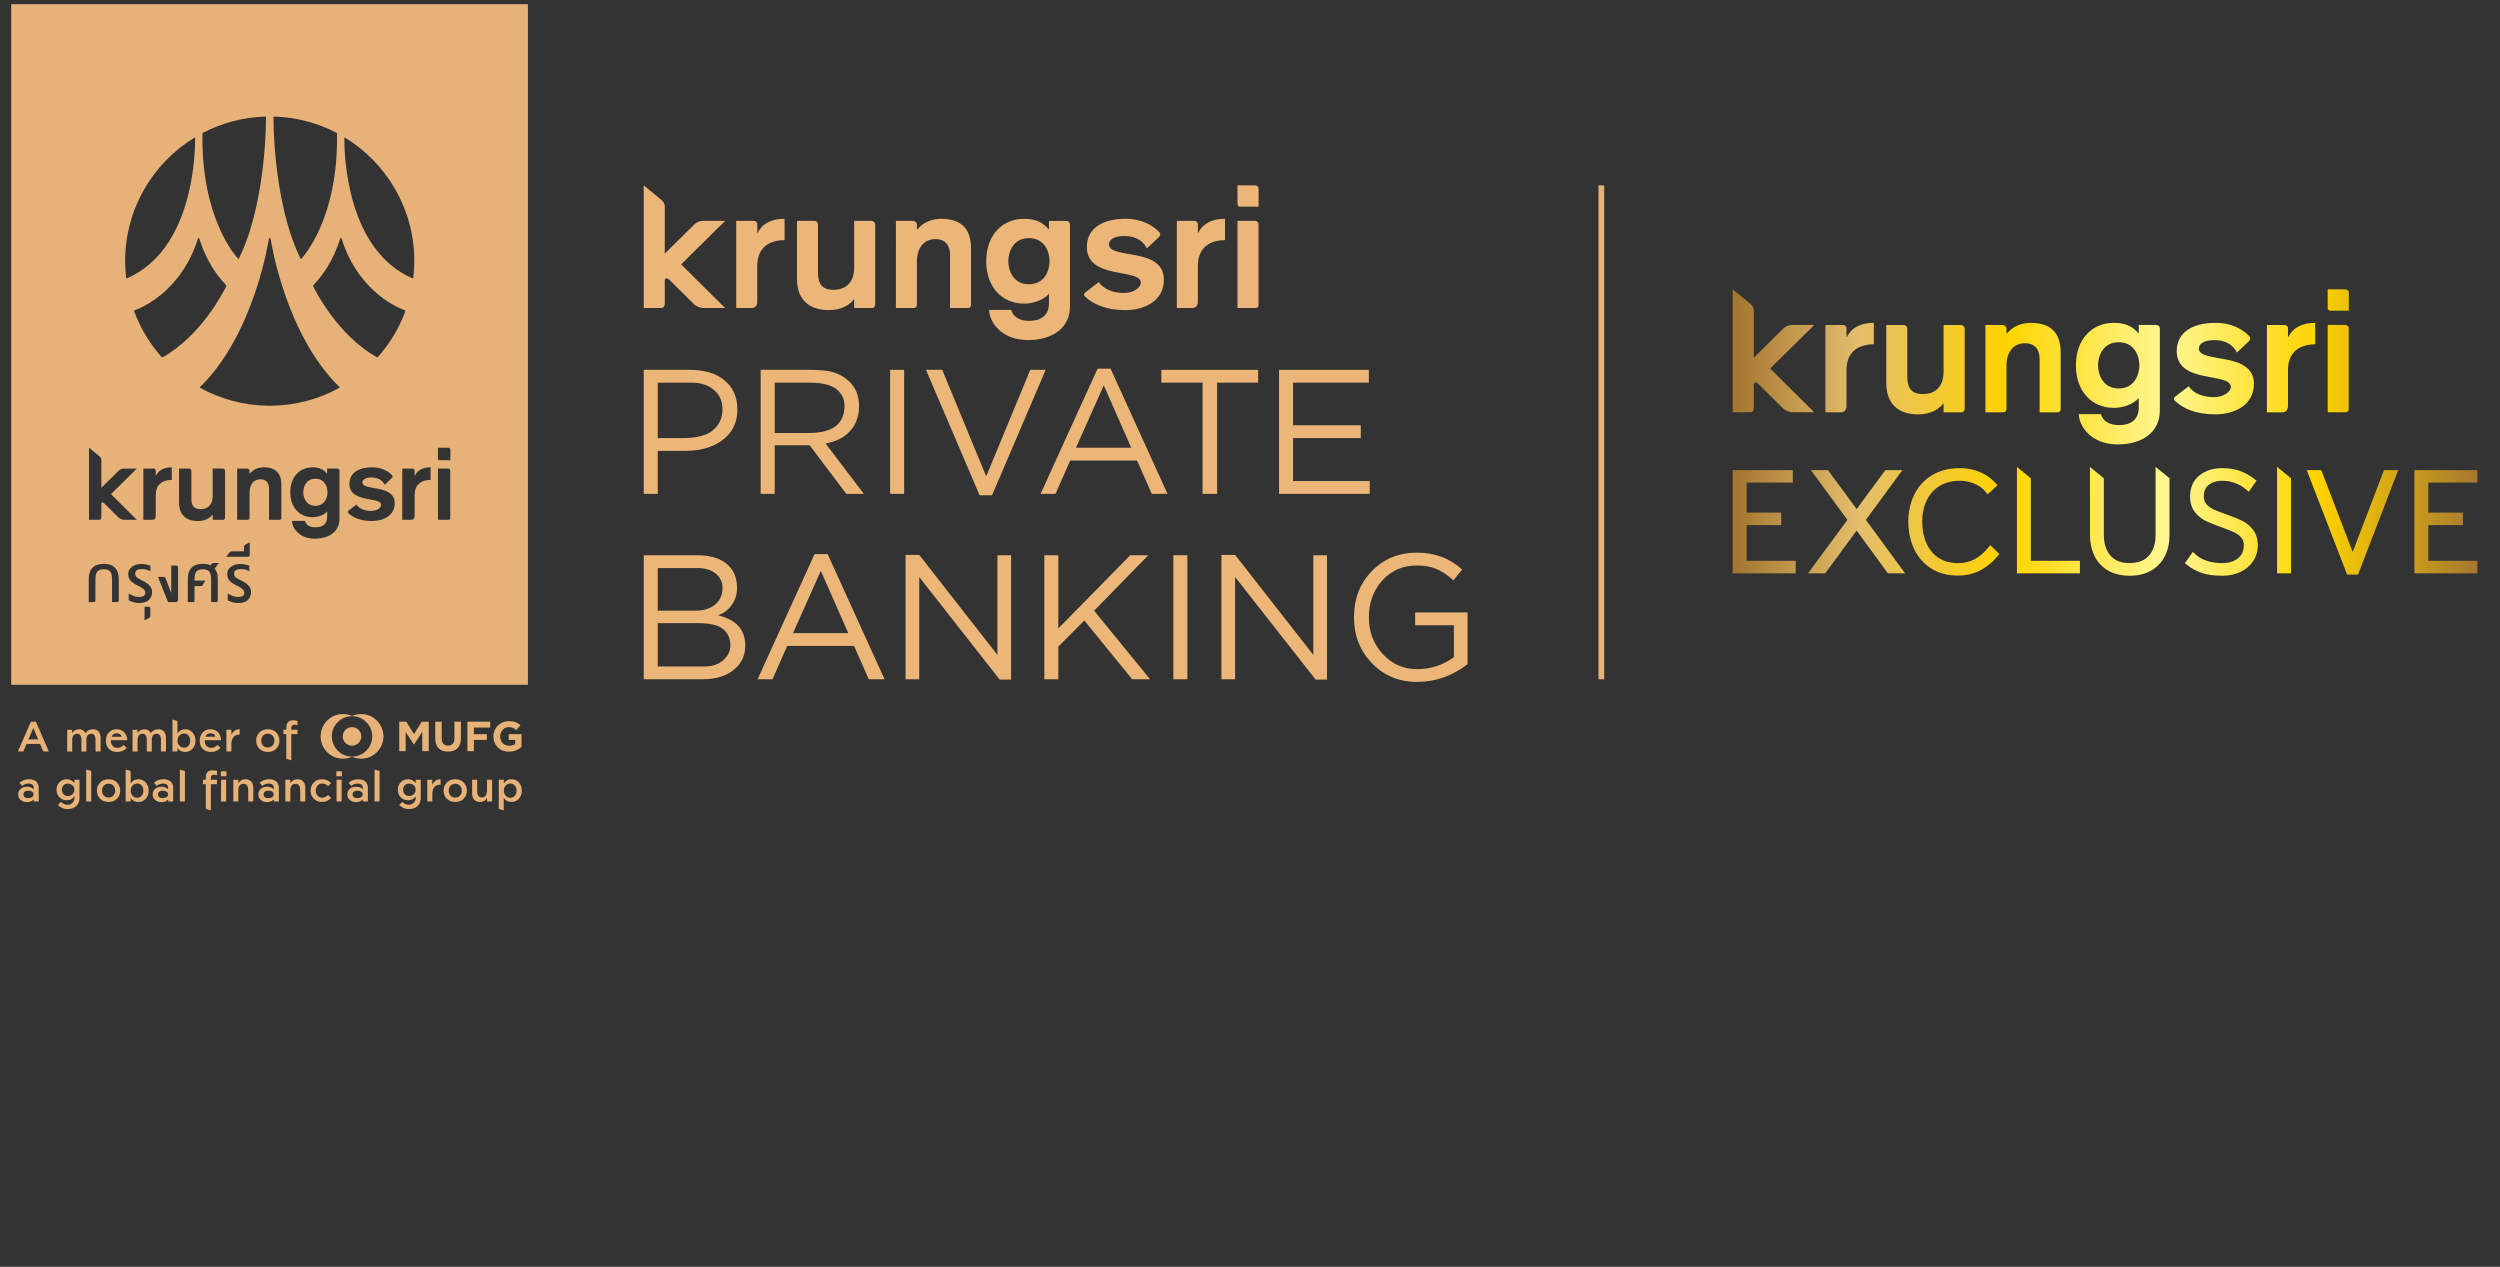
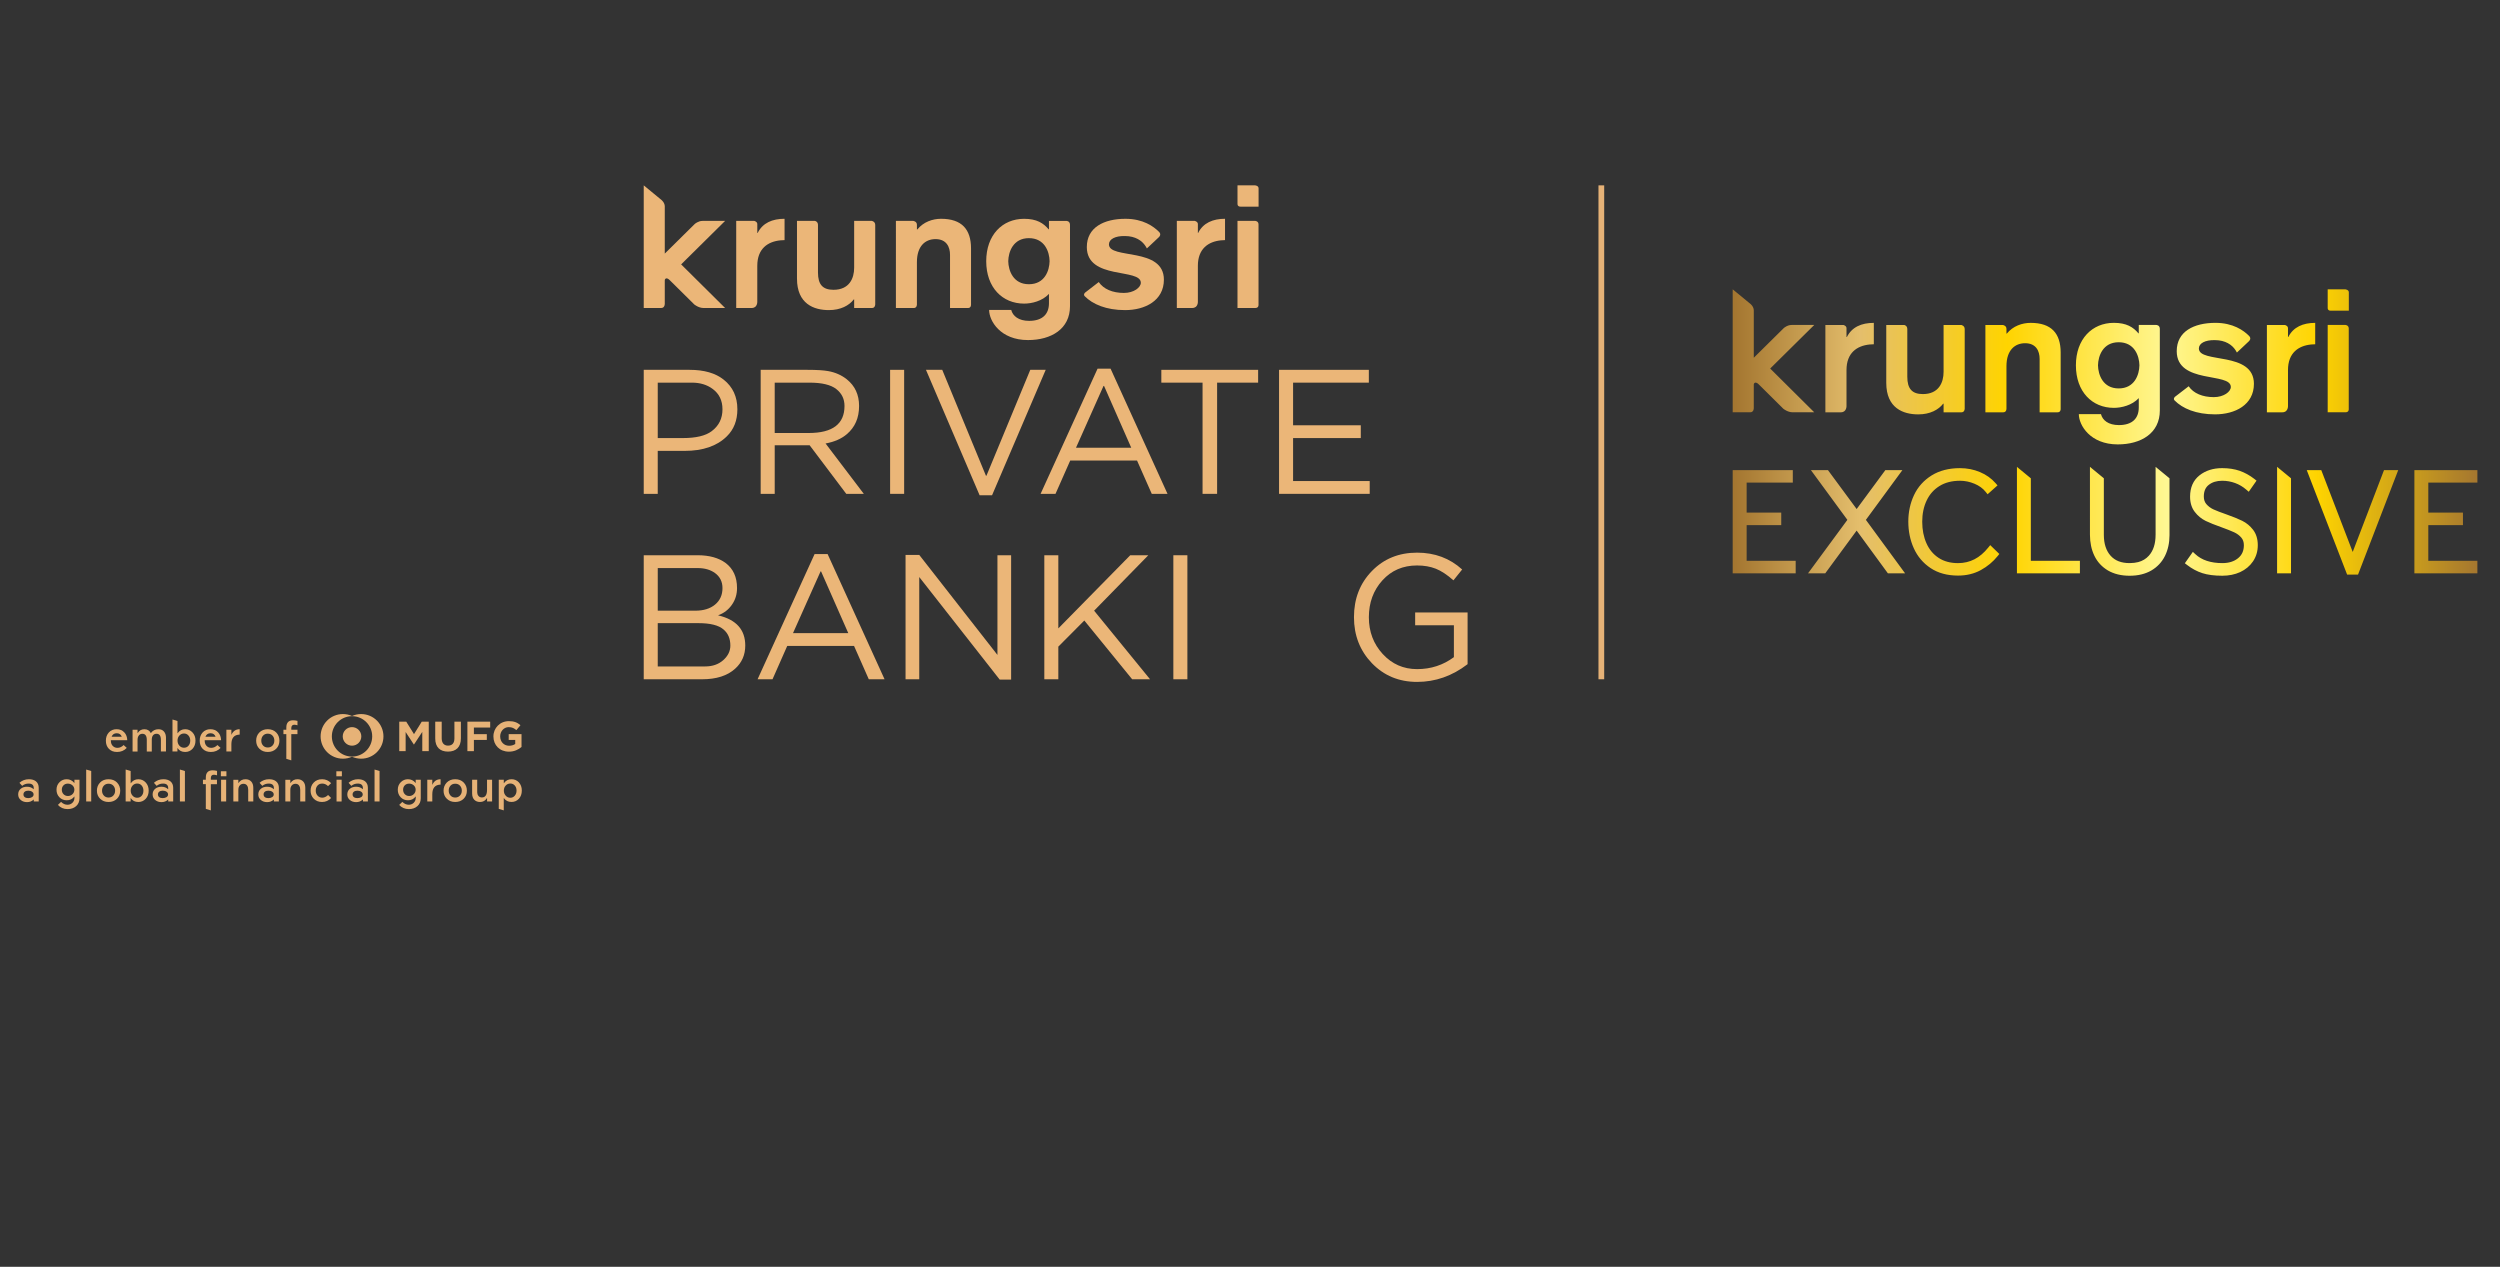
<svg xmlns="http://www.w3.org/2000/svg" xmlns:xlink="http://www.w3.org/1999/xlink" version="1.1" id="Layer_1" x="0px" y="0px" width="223px" height="113px" viewBox="0 0 223 113" enable-background="new 0 0 223 113" xml:space="preserve">
  <rect x="0" y="0" width="223" height="113" fill="#333333" stroke="none" />
  <g>
    <g>
      <g>
        <defs>
-           <path id="SVGID_1_" d="M27.048,43.909c0.011,0.487,0.253,1.208,1.083,1.208c0.833,0,1.077-0.721,1.084-1.208      c-0.007-0.487-0.251-1.206-1.084-1.206C27.301,42.703,27.059,43.422,27.048,43.909 M12.892,54.123h0.377      c0.086,0,0.138,0.062,0.138,0.145v0.683c0,0.115-0.127,0.18-0.127,0.18l-0.388,0.209V54.123z M15.275,50.446h0.439      c0.116,0,0.167,0.066,0.167,0.194v2.879c0,0.153-0.152,0.183-0.152,0.183h-0.744l-0.89-2.237h0.476      c0.16,0,0.202,0.125,0.202,0.125l0.502,1.313V50.446z M12.82,53.156c0.093-0.073,0.144-0.155,0.144-0.245      c0-0.13-0.036-0.23-0.112-0.314c-0.074-0.08-0.17-0.148-0.281-0.22c-0.112-0.065-0.236-0.129-0.367-0.191      c-0.136-0.062-0.257-0.134-0.372-0.224c-0.11-0.084-0.229-0.202-0.296-0.326c-0.096-0.171-0.096-0.433-0.096-0.433      c0-0.166,0.037-0.307,0.117-0.424c0.082-0.116,0.178-0.205,0.3-0.28c0.121-0.069,0.257-0.126,0.409-0.159      c0.337-0.067,0.744-0.025,1.149,0.118v0.495c0,0-0.41-0.237-0.907-0.182c-0.073,0.008-0.188,0.031-0.253,0.06      c-0.057,0.028-0.106,0.072-0.144,0.125c-0.04,0.057-0.056,0.129-0.056,0.209c0,0.091,0.016,0.166,0.056,0.223      c0.037,0.061,0.087,0.119,0.154,0.163c0.06,0.044,0.131,0.089,0.207,0.122c0.079,0.04,0.163,0.08,0.25,0.126      c0.098,0.054,0.194,0.115,0.295,0.169c0.104,0.062,0.195,0.135,0.275,0.213c0.08,0.087,0.147,0.171,0.199,0.27      c0.052,0.097,0.08,0.216,0.08,0.342c0,0.291-0.096,0.525-0.279,0.713c-0.186,0.187-0.467,0.286-0.863,0.286      c-0.287,0-0.522-0.074-0.626-0.108c-0.109-0.029-0.203-0.08-0.322-0.141v-0.593c0,0,0.392,0.195,0.481,0.226      c0.156,0.054,0.305,0.074,0.437,0.074C12.604,53.249,12.764,53.2,12.82,53.156 M21.65,53.156      c0.096-0.073,0.142-0.155,0.142-0.245c0-0.13-0.036-0.23-0.111-0.314c-0.077-0.08-0.17-0.148-0.284-0.22      c-0.112-0.065-0.234-0.129-0.369-0.191c-0.129-0.062-0.251-0.134-0.365-0.224c-0.112-0.084-0.232-0.202-0.301-0.326      c-0.094-0.171-0.094-0.433-0.094-0.433c0-0.166,0.037-0.307,0.116-0.424c0.077-0.116,0.177-0.205,0.3-0.28      c0.123-0.069,0.257-0.126,0.409-0.159c0.338-0.067,0.749-0.025,1.147,0.118v0.495c0,0-0.409-0.237-0.902-0.182      c-0.074,0.008-0.188,0.031-0.253,0.06c-0.06,0.028-0.109,0.072-0.146,0.125c-0.041,0.057-0.057,0.129-0.057,0.209      c0,0.091,0.016,0.166,0.057,0.223c0.036,0.061,0.086,0.119,0.151,0.163c0.063,0.044,0.136,0.089,0.212,0.122      c0.076,0.04,0.16,0.08,0.245,0.126c0.1,0.054,0.198,0.115,0.297,0.169c0.101,0.062,0.19,0.135,0.275,0.213      c0.084,0.087,0.148,0.171,0.202,0.27c0.048,0.097,0.076,0.216,0.076,0.342c0,0.291-0.091,0.525-0.278,0.713      c-0.186,0.187-0.466,0.286-0.86,0.286c-0.288,0-0.521-0.074-0.629-0.108c-0.107-0.029-0.201-0.08-0.32-0.141v-0.593      c0,0,0.388,0.195,0.485,0.226c0.153,0.054,0.302,0.074,0.432,0.074C21.433,53.249,21.591,53.2,21.65,53.156 M7.916,51.645      c0-0.436,0.11-0.77,0.336-1c0.223-0.232,0.557-0.35,1.011-0.35c0.442,0,0.775,0.117,0.997,0.35c0.222,0.23,0.334,0.564,0.334,1      v1.865v0.054c0,0.083-0.049,0.139-0.146,0.139H10.42h-0.019H9.995v-1.989c0-0.138-0.01-0.264-0.021-0.375      c-0.018-0.112-0.048-0.211-0.102-0.294c-0.044-0.086-0.121-0.151-0.216-0.196c-0.097-0.045-0.23-0.07-0.395-0.07      c-0.184,0-0.321,0.025-0.418,0.075c-0.098,0.051-0.172,0.124-0.219,0.211c-0.05,0.094-0.084,0.196-0.095,0.324      c-0.013,0.119-0.018,0.257-0.018,0.403v1.076v0.417v0.226v0.054c0,0.083-0.047,0.139-0.144,0.139H8.338H8.32H7.916V51.645z       M18.843,50.333c0,0,0.081-0.114,0.229-0.114h0.454v0.006l-0.375,0.486c0.184,0.226,0.275,0.537,0.275,0.934v1.866v0.051      c0,0.085-0.046,0.141-0.141,0.141h-0.03h-0.018h-0.404v-1.989c0-0.136-0.01-0.265-0.025-0.375      c-0.013-0.112-0.046-0.211-0.095-0.294c-0.048-0.086-0.118-0.151-0.222-0.195c-0.098-0.046-0.228-0.069-0.398-0.069      c-0.176,0-0.316,0.023-0.413,0.073c-0.097,0.051-0.171,0.124-0.219,0.211c-0.049,0.094-0.084,0.196-0.093,0.324      c-0.01,0.119-0.016,0.257-0.016,0.403h0.965c0,0-0.244,0.403-0.251,0.406c-0.034,0.051-0.065,0.079-0.183,0.079h-0.531v1.285      v0.004c0,0.081-0.046,0.143-0.148,0.143h-0.049l0.003-0.006h-0.407v-2.058c0-0.436,0.115-0.77,0.335-1      c0.222-0.232,0.559-0.35,1.007-0.35c0.267,0,0.492,0.042,0.678,0.126L18.843,50.333z M20.176,49.657l0.285-0.365      c0,0,0.067-0.113,0.266-0.113h1.038v-0.377c0-0.155,0.101-0.211,0.101-0.211l0.41-0.218v1.075c0,0.153-0.031,0.214-0.18,0.214      h-1.92V49.657z M18.971,44.253v-2.457h0.921c0,0,0.184,0.026,0.184,0.219v4.166c0,0-0.002,0.185-0.167,0.185h-0.938v-0.453      h-0.019c-0.245,0.322-0.686,0.563-1.31,0.563c-0.775,0-1.67-0.322-1.67-1.648v-3.03h0.94c0,0,0.16,0.026,0.16,0.219v2.492      c0,0.63,0.253,0.906,0.815,0.906C18.722,45.413,18.971,44.806,18.971,44.253 M39.065,41.796h0.936c0,0,0.163,0.016,0.163,0.183      v4.201c0,0,0.029,0.186-0.17,0.186h-0.929V41.796z M25.893,43.909c0-1.373,0.845-2.223,1.986-2.223      c0.658,0,1.014,0.226,1.283,0.549h0.02v-0.439h0.913c0,0,0.188,0,0.188,0.206v4.271c0,1.187-0.976,1.774-2.2,1.774      c-1.446,0-2.038-1.011-2.038-1.582h1.16c0.079,0.317,0.385,0.571,0.933,0.571c0.718,0,1.044-0.362,1.044-0.922v-0.491      c-0.355,0.383-0.906,0.511-1.303,0.511C26.737,46.134,25.893,45.287,25.893,43.909 M13.913,42.425      c0.261-0.52,0.77-0.739,1.408-0.739v0.846v0.274c-0.078,0-0.147,0.004-0.216,0.013c-0.664,0.065-1.213,0.438-1.213,1.335v1.869      c0,0,0.023,0.343-0.298,0.343h-0.807v-4.569h0.947c0,0,0.157,0.041,0.157,0.169v0.46H13.913z M22.28,42.248      c0.321-0.396,0.804-0.563,1.247-0.563c1.08,0,1.569,0.552,1.569,1.553v2.956c0,0,0.01,0.171-0.161,0.171h-0.938v-2.789      c0-0.419-0.19-0.825-0.759-0.825c-0.533,0-0.978,0.36-0.978,1.205v2.224c0,0,0.001,0.186-0.165,0.186h-0.938v-4.569h0.908      c0,0,0.194,0.026,0.194,0.201v0.251H22.28z M33.998,45.04c0-0.778-2.832-0.136-2.832-1.872c0-1.03,0.896-1.482,2.028-1.482      c0.918,0,1.473,0.399,1.756,0.683c0.151,0.147-0.009,0.281-0.009,0.281l-0.52,0.492l-0.107,0.097      c-0.026-0.04-0.046-0.087-0.076-0.132c-0.174-0.263-0.521-0.515-1.075-0.515c-0.516-0.012-0.837,0.169-0.837,0.438      c0,0.799,2.881,0.122,2.881,1.851c0,1.098-0.986,1.595-2.032,1.595c-0.995,0-1.704-0.307-2.12-0.728      c-0.089-0.094,0.02-0.189,0.02-0.189l0.719-0.556c0.251,0.374,0.728,0.571,1.316,0.571      C33.635,45.573,33.998,45.287,33.998,45.04 M37.004,42.425c0.261-0.52,0.773-0.739,1.406-0.739v0.846v0.274      c-0.073,0-0.144,0.004-0.217,0.013c-0.657,0.065-1.207,0.438-1.207,1.335v1.869c0,0,0.023,0.343-0.301,0.343h-0.801v-4.569      h0.942c0,0,0.159,0.041,0.159,0.169v0.46H37.004z M7.939,39.935l0.936,0.768c0,0,0.167,0.137,0.167,0.337v2.472l1.572-1.552      c0,0,0.181-0.163,0.406-0.163h1.185l-2.303,2.281l2.303,2.288h-1.13c-0.265,0-0.486-0.186-0.486-0.186l-1.273-1.261      c0,0-0.098-0.109-0.174-0.109c-0.059,0-0.1,0.052-0.1,0.1v1.217c0,0,0.017,0.239-0.189,0.239H7.939V39.935z M39.065,40.894      v-0.959h0.92c0,0,0.187,0.015,0.187,0.153v0.962h-0.945C39.042,41.05,39.065,40.894,39.065,40.894 M17.853,34.596      c-0.053-0.03-0.004-0.078-0.004-0.078c4.856-4.726,6.127-13.16,6.127-13.16s0.021-0.145,0.086-0.145      c0.062,0,0.084,0.145,0.084,0.145s1.272,8.435,6.129,13.16c0,0,0.049,0.041-0.006,0.078c-1.816,1.002-3.903,1.578-6.123,1.594      h-0.084h-0.086C21.757,36.174,19.668,35.598,17.853,34.596 M17.713,21.211c0.039,0,0.063,0.076,0.063,0.076      c0.613,1.953,1.579,3.311,2.382,4.133c0,0,0.004,0.005,0.008,0.007c0.015,0.022,0.04,0.058,0.015,0.115      c-0.263,0.53-2.214,4.354-5.646,6.311c-0.06,0.029-0.098,0.015-0.115-0.001c-1.054-1.188-1.895-2.57-2.457-4.09      c-0.004-0.022-0.003-0.071,0.059-0.094c1.097-0.373,4.302-2.075,5.627-6.377v0.005C17.648,21.296,17.674,21.211,17.713,21.211       M33.589,31.853c-3.437-1.957-5.39-5.78-5.647-6.311c-0.027-0.058-0.001-0.093,0.011-0.115c0.007-0.002,0.01-0.007,0.01-0.007      c0.801-0.822,1.774-2.18,2.382-4.133c0,0,0.026-0.076,0.063-0.076c0.04,0,0.066,0.085,0.066,0.085v-0.005      c1.324,4.302,4.528,6.004,5.626,6.377c0.059,0.022,0.063,0.071,0.055,0.094c-0.556,1.52-1.395,2.901-2.449,4.09      c-0.012,0.009-0.03,0.019-0.054,0.019C33.633,31.87,33.613,31.864,33.589,31.853 M11.255,24.798      c-0.057-0.497-0.092-1-0.092-1.507c0-4.663,2.473-8.739,6.173-11.007c0.073-0.036,0.073,0.063,0.073,0.063      c-0.008,1.521-0.21,9.917-6.08,12.479c-0.012,0.005-0.021,0.008-0.028,0.008C11.27,24.834,11.26,24.806,11.255,24.798       M36.788,24.826c-5.868-2.563-6.069-10.959-6.077-12.479c0,0,0.002-0.099,0.076-0.063c3.697,2.268,6.17,6.344,6.17,11.007      c0,0.507-0.037,1.01-0.093,1.507c-0.002,0.008-0.013,0.036-0.042,0.036C36.813,24.834,36.802,24.831,36.788,24.826       M21.248,23.082c-0.005-0.003-0.005-0.008-0.011-0.01c-0.202-0.211-3.297-3.617-3.176-11.14      c0.004-0.049,0.028-0.081,0.045-0.087c1.675-0.873,3.565-1.387,5.57-1.449c0.056,0,0.052,0.066,0.052,0.066      c0,2.563-0.412,8.552-2.414,12.601c-0.008,0.023-0.021,0.029-0.033,0.029C21.268,23.093,21.254,23.086,21.248,23.082       M26.804,23.063c-1.998-4.049-2.411-10.038-2.411-12.601c0,0-0.007-0.066,0.05-0.066c2.006,0.063,3.895,0.576,5.572,1.449      c0.012,0.006,0.042,0.038,0.047,0.087c0.118,7.522-2.981,10.929-3.178,11.14l-0.011,0.007c-0.008,0.007-0.023,0.014-0.035,0.014      C26.825,23.093,26.813,23.087,26.804,23.063 M1,61.084h46.09V0.376H1V61.084z" />
-         </defs>
+           </defs>
        <clipPath id="SVGID_2_">
          <use xlink:href="#SVGID_1_" overflow="visible" />
        </clipPath>
        <rect x="1" y="0.376" clip-path="url(#SVGID_2_)" fill="#E6B277" width="46.09" height="72.669" />
      </g>
      <g>
        <g>
          <path fill="#E6B277" d="M31.399,67.487c-0.993,0-1.798-0.807-1.798-1.802c0-0.994,0.805-1.801,1.798-1.801      c0.995,0,1.801,0.807,1.801,1.801C33.2,66.681,32.395,67.487,31.399,67.487 M32.215,63.694c-0.291,0-0.566,0.062-0.815,0.174      c-0.247-0.112-0.521-0.174-0.812-0.174c-1.1,0-1.99,0.891-1.99,1.991c0,1.1,0.891,1.99,1.99,1.99      c0.29,0,0.564-0.062,0.812-0.171c0.249,0.109,0.524,0.171,0.815,0.171c1.098,0,1.989-0.891,1.989-1.99      C34.204,64.585,33.313,63.694,32.215,63.694z M32.229,65.686c0-0.457-0.372-0.827-0.83-0.827c-0.457,0-0.827,0.37-0.827,0.827      c0,0.456,0.37,0.829,0.827,0.829C31.857,66.515,32.229,66.142,32.229,65.686" />
          <g>
            <polygon fill="#E6B277" points="37.668,67.003 37.668,65.285 36.928,66.408 36.913,66.408 36.183,65.296 36.183,67.003        35.613,67.003 35.613,64.372 36.237,64.372 36.928,65.484 37.62,64.372 38.245,64.372 38.245,67.003      " />
            <path fill="#E6B277" d="M39.961,67.043c-0.707,0-1.138-0.394-1.138-1.169v-1.502H39.4v1.488c0,0.428,0.216,0.65,0.566,0.65       c0.354,0,0.568-0.213,0.568-0.631v-1.508h0.578v1.484C41.113,66.652,40.668,67.043,39.961,67.043z" />
            <polygon fill="#E6B277" points="42.271,64.896 42.271,65.487 43.424,65.487 43.424,66.001 42.271,66.001 42.271,67.003        41.692,67.003 41.692,64.372 43.725,64.372 43.725,64.896      " />
            <path fill="#E6B277" d="M45.396,67.048c-0.819,0-1.383-0.577-1.383-1.354v-0.008c0-0.747,0.582-1.36,1.38-1.36       c0.473,0,0.76,0.126,1.032,0.362l-0.364,0.438c-0.201-0.167-0.384-0.266-0.688-0.266c-0.423,0-0.756,0.371-0.756,0.819v0.007       c0,0.482,0.329,0.834,0.796,0.834c0.211,0,0.398-0.053,0.546-0.158v-0.361h-0.583v-0.514h1.144v1.143       C46.25,66.86,45.877,67.048,45.396,67.048z" />
          </g>
          <g>
-             <path fill="#E6B277" d="M4.36,67.033H3.863L3.576,66.36H2.367l-0.282,0.673H1.587l1.175-2.662h0.435L4.36,67.033z        M3.406,65.954l-0.429-1.012H2.971l-0.432,1.012H3.406z" />
-             <path fill="#E6B277" d="M8.975,67.033H8.521v-1.031c0-0.366-0.128-0.55-0.387-0.55c-0.138,0-0.243,0.048-0.317,0.144       c-0.073,0.095-0.11,0.222-0.11,0.377v1.061H7.261v-1.031c0-0.366-0.128-0.55-0.39-0.55c-0.131,0-0.236,0.048-0.314,0.145       s-0.117,0.229-0.117,0.399v1.037H5.993v-1.939h0.446v0.294H6.45c0.136-0.228,0.335-0.342,0.597-0.342       c0.268,0,0.459,0.116,0.574,0.346c0.171-0.229,0.396-0.346,0.679-0.346c0.214,0,0.381,0.07,0.498,0.211       c0.117,0.139,0.177,0.324,0.177,0.553V67.033z" />
            <path fill="#E6B277" d="M11.307,66.713c-0.231,0.243-0.52,0.363-0.864,0.363c-0.312,0-0.559-0.096-0.739-0.291       c-0.174-0.183-0.26-0.421-0.26-0.716c0-0.296,0.088-0.539,0.264-0.733c0.174-0.193,0.404-0.29,0.691-0.29       c0.29,0,0.522,0.096,0.695,0.288c0.163,0.178,0.248,0.408,0.257,0.693H9.89v0.046c0,0.19,0.054,0.345,0.165,0.46       c0.11,0.117,0.251,0.175,0.418,0.175c0.206,0,0.393-0.084,0.555-0.251L11.307,66.713z M10.865,65.719       c-0.08-0.209-0.23-0.314-0.455-0.314c-0.224,0-0.375,0.105-0.457,0.314H10.865z" />
            <path fill="#E6B277" d="M14.804,67.033h-0.452v-1.031c0-0.366-0.129-0.55-0.39-0.55c-0.136,0-0.241,0.048-0.315,0.144       c-0.072,0.095-0.108,0.222-0.108,0.377v1.061h-0.446v-1.031c0-0.366-0.131-0.55-0.391-0.55c-0.131,0-0.236,0.048-0.314,0.145       c-0.079,0.097-0.119,0.229-0.119,0.399v1.037h-0.444v-1.939h0.444v0.294h0.014c0.135-0.228,0.334-0.342,0.598-0.342       c0.267,0,0.457,0.116,0.573,0.346c0.169-0.229,0.395-0.346,0.679-0.346c0.214,0,0.379,0.07,0.497,0.211       c0.119,0.139,0.176,0.324,0.176,0.553V67.033z" />
            <path fill="#E6B277" d="M15.828,67.033h-0.443V64.18h0.008l0.438,0.135V65.4h0.012c0.172-0.236,0.396-0.354,0.674-0.354       c0.257,0,0.474,0.095,0.653,0.286c0.179,0.188,0.268,0.431,0.268,0.727c0,0.3-0.088,0.544-0.264,0.734       c-0.177,0.188-0.396,0.283-0.657,0.283c-0.3,0-0.529-0.116-0.682-0.349l-0.004,0.001c-0.002,0.001-0.003,0-0.003,0V67.033z        M16.413,66.698c0.167,0,0.302-0.062,0.403-0.182c0.102-0.118,0.153-0.271,0.153-0.455c0-0.178-0.053-0.329-0.156-0.448       c-0.103-0.123-0.236-0.185-0.4-0.185c-0.163,0-0.302,0.062-0.413,0.185c-0.109,0.119-0.165,0.269-0.165,0.445       c0,0.18,0.056,0.333,0.165,0.455C16.111,66.637,16.25,66.698,16.413,66.698z" />
            <path fill="#E6B277" d="M19.676,66.713c-0.23,0.243-0.519,0.363-0.862,0.363c-0.313,0-0.561-0.096-0.743-0.291       c-0.172-0.183-0.257-0.421-0.257-0.716c0-0.296,0.086-0.539,0.261-0.733c0.176-0.193,0.406-0.29,0.693-0.29       c0.292,0,0.523,0.096,0.696,0.288c0.161,0.178,0.247,0.408,0.257,0.693H18.26v0.046c0,0.19,0.055,0.345,0.164,0.46       c0.111,0.117,0.249,0.175,0.419,0.175c0.206,0,0.39-0.084,0.555-0.251L19.676,66.713z M19.232,65.719       c-0.076-0.209-0.228-0.314-0.452-0.314c-0.224,0-0.376,0.105-0.459,0.314H19.232z" />
            <path fill="#E6B277" d="M20.639,67.033h-0.446v-1.942h0.446v0.446h0.007c0.147-0.327,0.392-0.491,0.733-0.491v0.48       c-0.493,0.01-0.74,0.299-0.74,0.867V67.033z" />
            <path fill="#E6B277" d="M24.924,66.065c0,0.295-0.096,0.537-0.292,0.728c-0.194,0.188-0.445,0.283-0.747,0.283       c-0.301,0-0.547-0.096-0.744-0.283c-0.194-0.19-0.292-0.433-0.292-0.728c0-0.29,0.093-0.532,0.284-0.727       c0.192-0.194,0.442-0.293,0.752-0.293c0.313,0,0.563,0.099,0.755,0.293C24.83,65.533,24.924,65.775,24.924,66.065z        M23.885,66.677c0.171,0,0.313-0.056,0.422-0.172c0.11-0.118,0.164-0.264,0.164-0.439c0-0.178-0.052-0.327-0.159-0.443       c-0.105-0.118-0.248-0.179-0.427-0.179c-0.177,0-0.317,0.061-0.422,0.179c-0.105,0.116-0.157,0.266-0.157,0.443       c0,0.176,0.053,0.321,0.162,0.439C23.577,66.621,23.716,66.677,23.885,66.677z" />
            <path fill="#E6B277" d="M25.984,67.823h-0.006L25.54,67.69v-2.205h-0.257v-0.395h0.257v-0.193c0-0.431,0.2-0.647,0.605-0.647       c0.122,0,0.25,0.019,0.39,0.053v0.394c-0.115-0.032-0.21-0.051-0.28-0.051c-0.179,0-0.271,0.102-0.271,0.305v0.141h0.549v0.395       h-0.549V67.823z" />
            <path fill="#E6B277" d="M3.452,71.493h-0.44v-0.172H3c-0.158,0.152-0.354,0.229-0.59,0.229c-0.221,0-0.405-0.062-0.552-0.183       c-0.159-0.128-0.237-0.297-0.237-0.502c0-0.213,0.077-0.383,0.232-0.51c0.146-0.118,0.332-0.178,0.557-0.178       c0.236,0,0.433,0.072,0.586,0.219h0.012v-0.104c0-0.266-0.155-0.398-0.462-0.398c-0.215,0-0.405,0.068-0.568,0.204       l-0.245-0.271c0.238-0.213,0.521-0.32,0.848-0.32c0.26,0,0.468,0.063,0.625,0.189c0.166,0.138,0.247,0.329,0.247,0.577V71.493z        M2.854,71.107c0.095-0.061,0.142-0.14,0.142-0.242c0-0.101-0.046-0.184-0.14-0.245c-0.093-0.063-0.203-0.092-0.335-0.092       c-0.127,0-0.231,0.028-0.311,0.088s-0.118,0.143-0.118,0.249c0,0.103,0.039,0.182,0.114,0.241       c0.078,0.058,0.179,0.086,0.307,0.086C2.647,71.192,2.762,71.164,2.854,71.107z" />
            <path fill="#E6B277" d="M7.09,71.196c0,0.295-0.098,0.53-0.295,0.708s-0.454,0.268-0.769,0.268       c-0.347,0-0.634-0.126-0.862-0.373l0.283-0.271c0.17,0.17,0.361,0.255,0.575,0.255c0.174,0,0.319-0.058,0.439-0.175       c0.118-0.116,0.179-0.263,0.179-0.44v-0.121H6.633c-0.166,0.227-0.393,0.338-0.684,0.338c-0.256,0-0.471-0.088-0.646-0.265       c-0.175-0.178-0.263-0.403-0.263-0.679c0-0.266,0.088-0.488,0.265-0.666c0.176-0.179,0.39-0.268,0.64-0.268       c0.276,0,0.505,0.112,0.684,0.335h0.009v-0.291H7.09V71.196z M6.462,70.843c0.113-0.108,0.171-0.243,0.171-0.401       c0-0.156-0.058-0.285-0.172-0.39c-0.117-0.103-0.253-0.153-0.412-0.153c-0.156,0-0.284,0.051-0.384,0.153       c-0.102,0.104-0.151,0.233-0.151,0.39c0,0.16,0.05,0.295,0.153,0.401c0.104,0.107,0.234,0.16,0.394,0.16       C6.215,71.003,6.349,70.95,6.462,70.843z" />
            <path fill="#E6B277" d="M8.136,71.493H7.688v-2.851l0.448,0.133V71.493z" />
            <path fill="#E6B277" d="M10.723,70.528c0,0.294-0.098,0.537-0.293,0.726c-0.197,0.189-0.446,0.283-0.748,0.283       c-0.301,0-0.548-0.094-0.744-0.283c-0.195-0.188-0.294-0.432-0.294-0.726c0-0.291,0.096-0.534,0.286-0.729       s0.442-0.292,0.752-0.292c0.312,0,0.563,0.098,0.755,0.292C10.627,69.994,10.723,70.237,10.723,70.528z M9.682,71.14       c0.17,0,0.312-0.056,0.423-0.174c0.108-0.117,0.164-0.264,0.164-0.438c0-0.18-0.053-0.328-0.159-0.445       c-0.107-0.118-0.249-0.176-0.428-0.176c-0.176,0-0.316,0.058-0.422,0.176c-0.105,0.117-0.159,0.266-0.159,0.445       c0,0.174,0.056,0.32,0.164,0.438C9.374,71.084,9.513,71.14,9.682,71.14z" />
            <path fill="#E6B277" d="M11.651,71.493h-0.442v-2.851h0.008l0.438,0.133v1.087h0.012c0.172-0.236,0.396-0.354,0.675-0.354       c0.257,0,0.473,0.095,0.652,0.285c0.18,0.189,0.269,0.432,0.269,0.727c0,0.3-0.089,0.546-0.265,0.734       c-0.177,0.189-0.396,0.283-0.656,0.283c-0.301,0-0.529-0.115-0.683-0.35l-0.004,0.004l-0.004,0.001V71.493z M12.238,71.16       c0.166,0,0.3-0.062,0.403-0.182c0.102-0.119,0.152-0.271,0.152-0.455c0-0.179-0.052-0.328-0.155-0.45s-0.236-0.183-0.4-0.183       c-0.165,0-0.303,0.061-0.413,0.183s-0.166,0.271-0.166,0.446c0,0.182,0.056,0.332,0.166,0.455S12.073,71.16,12.238,71.16z" />
            <path fill="#E6B277" d="M15.447,71.493h-0.441v-0.172h-0.012c-0.159,0.152-0.354,0.229-0.589,0.229       c-0.221,0-0.404-0.062-0.554-0.183c-0.158-0.128-0.237-0.297-0.237-0.502c0-0.213,0.078-0.383,0.234-0.51       c0.146-0.118,0.332-0.178,0.557-0.178c0.237,0,0.433,0.072,0.585,0.219h0.012v-0.104c0-0.266-0.154-0.398-0.461-0.398       c-0.215,0-0.405,0.068-0.568,0.204l-0.245-0.271c0.237-0.213,0.52-0.32,0.848-0.32c0.26,0,0.468,0.063,0.625,0.189       c0.165,0.138,0.247,0.329,0.247,0.577V71.493z M14.85,71.107c0.094-0.061,0.141-0.14,0.141-0.242       c0-0.101-0.047-0.184-0.139-0.245c-0.092-0.063-0.204-0.092-0.335-0.092c-0.129,0-0.231,0.028-0.312,0.088       c-0.077,0.06-0.118,0.143-0.118,0.249c0,0.103,0.039,0.182,0.115,0.241c0.077,0.058,0.179,0.086,0.308,0.086       C14.643,71.192,14.756,71.164,14.85,71.107z" />
            <path fill="#E6B277" d="M16.494,71.493h-0.447v-2.851l0.447,0.133V71.493z" />
            <path fill="#E6B277" d="M18.806,72.286h-0.007l-0.44-0.133v-2.207h-0.255v-0.395h0.255v-0.193c0-0.43,0.204-0.646,0.611-0.646       c0.121,0,0.251,0.019,0.39,0.052v0.395c-0.117-0.033-0.21-0.053-0.28-0.053c-0.182,0-0.273,0.102-0.273,0.305v0.142h0.547       v0.395h-0.547V72.286z M20.196,69.244h-0.494v-0.446h0.494V69.244z M20.174,71.493h-0.453v-1.941h0.453V71.493z" />
            <path fill="#E6B277" d="M22.594,71.493H22.14v-1.03c0-0.15-0.027-0.273-0.085-0.368c-0.069-0.119-0.182-0.181-0.333-0.181       c-0.137,0-0.248,0.047-0.334,0.142c-0.085,0.097-0.127,0.229-0.127,0.401v1.036h-0.446v-1.938h0.446v0.295h0.007       c0.147-0.229,0.356-0.343,0.631-0.343c0.211,0,0.38,0.068,0.506,0.201c0.126,0.134,0.189,0.32,0.189,0.562V71.493z" />
            <path fill="#E6B277" d="M24.873,71.493H24.43v-0.172h-0.01c-0.158,0.152-0.354,0.229-0.591,0.229       c-0.22,0-0.404-0.062-0.553-0.183c-0.158-0.128-0.235-0.297-0.235-0.502c0-0.213,0.077-0.383,0.232-0.51       c0.146-0.118,0.331-0.178,0.556-0.178c0.238,0,0.435,0.072,0.588,0.219h0.011v-0.104c0-0.266-0.154-0.398-0.462-0.398       c-0.215,0-0.405,0.068-0.567,0.204l-0.246-0.271c0.238-0.213,0.521-0.32,0.848-0.32c0.261,0,0.469,0.063,0.625,0.189       c0.166,0.138,0.248,0.329,0.248,0.577V71.493z M24.274,71.107c0.094-0.061,0.143-0.14,0.143-0.242       c0-0.101-0.047-0.184-0.14-0.245c-0.092-0.063-0.205-0.092-0.336-0.092c-0.129,0-0.23,0.028-0.312,0.088       c-0.078,0.06-0.117,0.143-0.117,0.249c0,0.103,0.039,0.182,0.114,0.241c0.077,0.058,0.18,0.086,0.309,0.086       C24.068,71.192,24.182,71.164,24.274,71.107z" />
            <path fill="#E6B277" d="M27.233,71.493h-0.452v-1.03c0-0.15-0.029-0.273-0.087-0.368c-0.068-0.119-0.18-0.181-0.331-0.181       c-0.137,0-0.25,0.047-0.334,0.142c-0.086,0.097-0.131,0.229-0.131,0.401v1.036h-0.445v-1.938h0.445v0.295h0.009       c0.146-0.229,0.356-0.343,0.63-0.343c0.212,0,0.381,0.068,0.508,0.201c0.126,0.134,0.188,0.32,0.188,0.562V71.493z" />
            <path fill="#E6B277" d="M29.537,71.181c-0.227,0.239-0.494,0.356-0.808,0.356c-0.303,0-0.549-0.096-0.739-0.289       c-0.191-0.193-0.285-0.433-0.285-0.72c0-0.289,0.092-0.531,0.28-0.726c0.189-0.196,0.438-0.295,0.744-0.295       c0.318,0,0.587,0.117,0.808,0.351l-0.275,0.263c-0.153-0.15-0.324-0.227-0.513-0.227c-0.179,0-0.322,0.059-0.426,0.177       c-0.105,0.118-0.159,0.27-0.159,0.457c0,0.177,0.055,0.326,0.164,0.445c0.109,0.118,0.249,0.18,0.421,0.18       c0.18,0,0.352-0.081,0.517-0.24L29.537,71.181z" />
            <path fill="#E6B277" d="M30.495,69.244h-0.493v-0.446h0.493V69.244z M30.473,71.493H30.02v-1.941h0.453V71.493z" />
            <path fill="#E6B277" d="M32.813,71.493h-0.441v-0.172h-0.012c-0.16,0.152-0.355,0.229-0.592,0.229       c-0.218,0-0.404-0.062-0.552-0.183c-0.157-0.128-0.237-0.297-0.237-0.502c0-0.213,0.078-0.383,0.233-0.51       c0.146-0.118,0.332-0.178,0.556-0.178c0.237,0,0.434,0.072,0.587,0.219h0.012v-0.104c0-0.266-0.153-0.398-0.461-0.398       c-0.215,0-0.406,0.068-0.569,0.204l-0.245-0.271c0.238-0.213,0.521-0.32,0.848-0.32c0.26,0,0.468,0.063,0.627,0.189       c0.165,0.138,0.247,0.329,0.247,0.577V71.493z M32.216,71.107c0.093-0.061,0.139-0.14,0.139-0.242       c0-0.101-0.046-0.184-0.138-0.245c-0.094-0.063-0.203-0.092-0.334-0.092s-0.234,0.028-0.312,0.088       c-0.08,0.06-0.12,0.143-0.12,0.249c0,0.103,0.038,0.182,0.113,0.241c0.079,0.058,0.182,0.086,0.309,0.086       C32.007,71.192,32.119,71.164,32.216,71.107z" />
            <path fill="#E6B277" d="M33.856,71.493H33.41v-2.851l0.446,0.133V71.493z" />
            <path fill="#E6B277" d="M37.532,71.196c0,0.295-0.098,0.53-0.294,0.708c-0.197,0.178-0.453,0.268-0.769,0.268       c-0.347,0-0.636-0.126-0.862-0.373l0.283-0.271c0.171,0.17,0.362,0.255,0.576,0.255c0.173,0,0.319-0.058,0.438-0.175       c0.119-0.116,0.18-0.263,0.18-0.44v-0.121h-0.008c-0.167,0.227-0.394,0.338-0.684,0.338c-0.256,0-0.472-0.088-0.646-0.265       c-0.175-0.178-0.263-0.403-0.263-0.679c0-0.266,0.088-0.488,0.266-0.666c0.174-0.179,0.389-0.268,0.638-0.268       c0.278,0,0.507,0.112,0.685,0.335h0.008v-0.291h0.452V71.196z M36.904,70.843c0.115-0.108,0.172-0.243,0.172-0.401       c0-0.156-0.057-0.285-0.172-0.39c-0.117-0.103-0.253-0.153-0.411-0.153c-0.156,0-0.286,0.051-0.386,0.153       c-0.101,0.104-0.15,0.233-0.15,0.39c0,0.16,0.051,0.295,0.154,0.401c0.102,0.107,0.232,0.16,0.393,0.16       C36.657,71.003,36.791,70.95,36.904,70.843z" />
            <path fill="#E6B277" d="M38.561,71.493h-0.447v-1.941h0.447v0.447h0.008c0.146-0.327,0.389-0.491,0.732-0.491v0.479       c-0.496,0.01-0.74,0.3-0.74,0.867V71.493z" />
            <path fill="#E6B277" d="M41.646,70.528c0,0.294-0.099,0.537-0.293,0.726c-0.196,0.189-0.445,0.283-0.749,0.283       c-0.299,0-0.547-0.094-0.741-0.283c-0.197-0.188-0.297-0.432-0.297-0.726c0-0.291,0.098-0.534,0.287-0.729       c0.192-0.194,0.442-0.292,0.751-0.292c0.313,0,0.566,0.098,0.756,0.292C41.55,69.994,41.646,70.237,41.646,70.528z        M40.604,71.14c0.171,0,0.313-0.056,0.422-0.174c0.111-0.117,0.168-0.264,0.168-0.438c0-0.18-0.055-0.328-0.162-0.445       c-0.105-0.118-0.249-0.176-0.428-0.176c-0.176,0-0.316,0.058-0.421,0.176c-0.106,0.117-0.158,0.266-0.158,0.445       c0,0.174,0.056,0.32,0.163,0.438C40.297,71.084,40.435,71.14,40.604,71.14z" />
            <path fill="#E6B277" d="M43.895,71.493h-0.448v-0.301h-0.013c-0.141,0.231-0.347,0.345-0.617,0.345       c-0.208,0-0.375-0.063-0.501-0.188c-0.134-0.135-0.202-0.323-0.202-0.57v-1.228h0.453v1.118c0,0.12,0.034,0.225,0.099,0.311       c0.076,0.104,0.183,0.152,0.318,0.152c0.306,0,0.459-0.227,0.459-0.683v-0.898h0.452V71.493z" />
            <path fill="#E6B277" d="M44.936,72.286c-0.195-0.05-0.342-0.094-0.446-0.133v-2.602h0.449v0.307h0.013       c0.163-0.233,0.389-0.351,0.674-0.351c0.261,0,0.479,0.092,0.652,0.275c0.179,0.192,0.268,0.437,0.268,0.736       s-0.087,0.546-0.265,0.734c-0.175,0.189-0.395,0.283-0.655,0.283c-0.288,0-0.515-0.113-0.682-0.345h-0.008V72.286z        M45.521,71.16c0.161,0,0.296-0.063,0.399-0.186s0.156-0.273,0.156-0.455s-0.052-0.33-0.155-0.449       c-0.103-0.119-0.236-0.18-0.4-0.18c-0.163,0-0.301,0.061-0.411,0.181c-0.112,0.121-0.167,0.27-0.167,0.448       c0,0.182,0.055,0.332,0.167,0.455C45.221,71.098,45.358,71.16,45.521,71.16z" />
          </g>
        </g>
      </g>
    </g>
    <g>
      <g>
        <g>
          <path fill="#EBB678" d="M58.671,39.076h2.231c1.178,0,2.035-0.203,2.574-0.61c0.645-0.48,0.969-1.132,0.969-1.957      c0-0.78-0.292-1.387-0.875-1.815c-0.5-0.374-1.117-0.562-1.857-0.562h-3.042V39.076z M58.671,44.051h-1.25V32.989h4.089      c1.301,0,2.314,0.294,3.045,0.879c0.814,0.646,1.219,1.525,1.219,2.641c0,0.993-0.313,1.797-0.938,2.409      c-0.875,0.868-2.135,1.3-3.77,1.3h-2.396V44.051z" />
          <path fill="#EBB678" d="M69.104,38.624h3.035c2.128,0,3.191-0.805,3.191-2.409c0-0.629-0.245-1.128-0.735-1.513      c-0.489-0.379-1.282-0.57-2.376-0.57h-3.115V38.624z M77.052,44.051h-1.566l-3.267-4.334h-3.115v4.334h-1.252V32.989h4.179      c0.824,0,1.433,0.039,1.831,0.111c0.646,0.114,1.203,0.361,1.671,0.734c0.732,0.586,1.097,1.374,1.097,2.38      c0,1.061-0.364,1.899-1.097,2.518c-0.479,0.407-1.107,0.681-1.892,0.827L77.052,44.051z" />
          <rect x="79.398" y="32.989" fill="#EBB678" width="1.252" height="11.062" />
          <polygon fill="#EBB678" points="87.38,44.176 82.596,32.989 84.048,32.989 87.947,42.438 87.99,42.438 91.901,32.989       93.277,32.989 88.492,44.176     " />
          <path fill="#EBB678" d="M100.906,39.937l-2.424-5.509h-0.049l-2.454,5.509H100.906z M104.142,44.051h-1.405l-1.314-2.972h-5.959      l-1.313,2.972h-1.33l5.083-11.168h1.158L104.142,44.051z" />
          <polygon fill="#EBB678" points="108.566,44.051 107.268,44.051 107.268,34.132 103.591,34.132 103.591,32.989 112.225,32.989       112.225,34.132 108.566,34.132     " />
          <polygon fill="#EBB678" points="122.178,44.051 114.091,44.051 114.091,32.989 122.1,32.989 122.1,34.132 115.343,34.132       115.343,37.935 121.382,37.935 121.382,39.076 115.343,39.076 115.343,42.909 122.178,42.909     " />
          <path fill="#EBB678" d="M58.671,59.446h4.24c0.645,0,1.183-0.187,1.604-0.561c0.42-0.376,0.633-0.808,0.633-1.299      c0-0.615-0.204-1.095-0.611-1.438c-0.435-0.377-1.182-0.563-2.236-0.563h-3.63V59.446z M58.671,54.473h3.35      c0.74,0,1.329-0.182,1.765-0.546c0.44-0.366,0.66-0.855,0.66-1.47c0-0.574-0.226-1.021-0.673-1.346      c-0.408-0.292-0.919-0.439-1.533-0.439h-3.568V54.473z M62.63,60.591h-5.209V49.528h4.818c1.032,0,1.863,0.232,2.487,0.691      c0.677,0.513,1.017,1.256,1.017,2.237c0,0.553-0.15,1.049-0.454,1.482c-0.303,0.441-0.708,0.754-1.22,0.941v0.015      c1.606,0.377,2.408,1.276,2.408,2.691c0,0.835-0.302,1.524-0.906,2.066C64.883,60.276,63.901,60.591,62.63,60.591" />
          <path fill="#EBB678" d="M75.666,56.475L73.24,50.97h-0.046l-2.458,5.505H75.666z M78.903,60.591h-1.407l-1.315-2.973h-5.96      l-1.313,2.973h-1.332l5.086-11.169h1.16L78.903,60.591z" />
          <polygon fill="#EBB678" points="90.192,60.622 89.174,60.622 81.997,51.472 81.997,60.591 80.775,60.591 80.775,49.498       81.997,49.498 88.972,58.419 88.972,49.528 90.192,49.528     " />
          <polygon fill="#EBB678" points="102.585,60.591 100.989,60.591 96.72,55.35 94.403,57.679 94.403,60.591 93.153,60.591       93.153,49.528 94.403,49.528 94.403,56.053 100.817,49.528 102.429,49.528 97.595,54.473     " />
          <rect x="104.663" y="49.528" fill="#EBB678" width="1.252" height="11.063" />
-           <polygon fill="#EBB678" points="118.37,60.622 117.354,60.622 110.173,51.472 110.173,60.591 108.953,60.591 108.953,49.498       110.173,49.498 117.149,58.419 117.149,49.528 118.37,49.528     " />
          <path fill="#EBB678" d="M130.909,59.244c-1.374,1.057-2.878,1.582-4.505,1.582c-1.616,0-2.957-0.558-4.028-1.667      c-1.067-1.112-1.602-2.48-1.602-4.105c0-1.649,0.532-3.02,1.597-4.116c1.061-1.093,2.406-1.642,4.033-1.642      c1.576,0,2.916,0.499,4.021,1.502l-0.779,0.968c-0.564-0.5-1.089-0.846-1.574-1.038c-0.486-0.191-1.039-0.289-1.667-0.289      c-1.262,0-2.293,0.443-3.097,1.332c-0.803,0.889-1.206,1.984-1.206,3.291c0,1.287,0.414,2.377,1.236,3.274      c0.825,0.898,1.847,1.349,3.066,1.349c1.232,0,2.324-0.356,3.283-1.068v-2.845h-3.455v-1.141h4.677V59.244z" />
          <path fill="#EBB678" d="M65.671,19.704h1.612c0,0,0.268,0.065,0.268,0.281v0.79h0.036c0.442-0.892,1.308-1.26,2.396-1.26v1.436      v0.467c-0.132,0-0.255,0.01-0.373,0.021c-1.126,0.113-2.06,0.744-2.06,2.271v3.184c0,0,0.037,0.58-0.507,0.58h-1.373V19.704z" />
          <path fill="#EBB678" d="M104.973,19.704h1.603c0,0,0.274,0.065,0.274,0.281v0.79h0.027c0.445-0.892,1.316-1.26,2.395-1.26v1.436      v0.467c-0.126,0-0.248,0.01-0.367,0.021c-1.12,0.113-2.055,0.744-2.055,2.271v3.184c0,0,0.041,0.58-0.516,0.58h-1.361V19.704z" />
          <path fill="#EBB678" d="M78.07,20.067v7.093c0,0-0.006,0.314-0.283,0.314h-1.596v-0.768h-0.033      c-0.416,0.544-1.164,0.955-2.225,0.955c-1.324,0-2.842-0.546-2.842-2.81v-5.148h1.598c0,0,0.275,0.043,0.275,0.363v4.245      c0,1.072,0.426,1.539,1.385,1.539c1.42,0,1.842-1.032,1.842-1.967v-4.181h1.568C77.76,19.704,78.07,19.747,78.07,20.067" />
          <path fill="#EBB678" d="M79.915,19.704h1.548c0,0,0.326,0.043,0.326,0.343v0.423h0.035c0.546-0.676,1.367-0.954,2.119-0.954      c1.841,0,2.673,0.935,2.673,2.644v5.021c0,0,0.015,0.295-0.273,0.295h-1.6v-4.746c0-0.71-0.321-1.401-1.294-1.401      c-0.907,0-1.66,0.612-1.66,2.049v3.784c0,0,0.004,0.314-0.279,0.314h-1.595V19.704z" />
          <path fill="#EBB678" d="M91.777,21.243c-1.408,0-1.825,1.229-1.841,2.054c0.016,0.83,0.433,2.056,1.841,2.056      c1.42,0,1.833-1.226,1.846-2.056C93.61,22.472,93.197,21.243,91.777,21.243 M95.443,20.052v7.265      c0,2.02-1.664,3.017-3.749,3.017c-2.46,0-3.465-1.713-3.465-2.688h1.973c0.136,0.54,0.658,0.975,1.594,0.975      c1.214,0,1.771-0.62,1.771-1.574v-0.833c-0.603,0.651-1.544,0.868-2.217,0.868c-1.938,0-3.379-1.441-3.379-3.784      c0-2.336,1.44-3.78,3.379-3.78c1.122,0,1.725,0.382,2.182,0.934h0.035v-0.746h1.555C95.121,19.704,95.443,19.704,95.443,20.052" />
          <path fill="#EBB678" d="M103.373,21.153l-0.886,0.835l-0.186,0.171c-0.044-0.073-0.078-0.151-0.132-0.225      c-0.295-0.453-0.883-0.879-1.828-0.879c-0.873-0.019-1.423,0.285-1.423,0.745c0,1.359,4.901,0.207,4.901,3.146      c0,1.871-1.678,2.716-3.459,2.716c-1.692,0-2.896-0.524-3.604-1.24c-0.152-0.156,0.032-0.319,0.032-0.319l1.221-0.944      c0.43,0.633,1.238,0.971,2.241,0.971c0.892,0,1.511-0.489,1.511-0.906c0-1.327-4.817-0.229-4.817-3.187      c0-1.751,1.523-2.52,3.449-2.52c1.565,0,2.507,0.677,2.985,1.16C103.641,20.925,103.373,21.153,103.373,21.153" />
          <path fill="#EBB678" d="M110.384,19.704h1.592c0,0,0.284,0.023,0.284,0.309v7.147c0,0,0.046,0.314-0.292,0.314h-1.584V19.704z       M112.265,16.797c0-0.242-0.314-0.263-0.314-0.263h-1.566v1.633c0,0-0.038,0.267,0.274,0.267h1.606V16.797z" />
          <path fill="#EBB678" d="M64.68,19.704h-2.015c-0.387,0-0.693,0.274-0.693,0.274l-2.674,2.643v-4.207      c0-0.34-0.288-0.571-0.288-0.571l-1.589-1.309v10.94h1.553c0.353,0,0.324-0.405,0.324-0.405v-2.068      c0-0.086,0.067-0.172,0.168-0.172c0.132,0,0.296,0.184,0.296,0.184l2.17,2.147c0,0,0.379,0.314,0.825,0.314h1.923l-3.923-3.89      L64.68,19.704z" />
        </g>
        <line fill="none" stroke="#E6B277" stroke-width="0.51" stroke-miterlimit="10" x1="142.839" y1="16.534" x2="142.839" y2="60.591" />
      </g>
      <g>
        <defs>
          <path id="SVGID_3_" d="M154.556,41.936v9.205h5.618v-1.116H155.8V46.84h3.087v-1.114H155.8V43.05h4.118v-1.114H154.556z       M168.172,41.936l-2.559,3.47l-2.559-3.47h-1.52l3.252,4.436l-3.511,4.77h1.536l2.801-3.813l2.788,3.813h1.534l-3.497-4.77      l3.255-4.436H168.172z M212.654,41.936l-2.792,7.298l-2.804-7.298h-1.295l3.6,9.318h0.974l3.585-9.318H212.654z M215.364,41.936      v9.205h5.619v-1.116h-4.378V46.84h3.091v-1.114h-3.091V43.05h4.378v-1.114H215.364z M172.298,42.41      c-0.694,0.434-1.225,1.023-1.567,1.75c-0.338,0.719-0.51,1.513-0.51,2.364c0,0.859,0.164,1.661,0.489,2.379      c0.331,0.733,0.833,1.326,1.497,1.769c0.667,0.445,1.489,0.67,2.45,0.67c0.755,0,1.438-0.164,2.034-0.491      c0.584-0.321,1.09-0.74,1.501-1.251l0.15-0.186l-0.813-0.789l-0.183,0.224c-0.744,0.929-1.625,1.381-2.689,1.381      c-0.676,0-1.258-0.156-1.731-0.468c-0.475-0.31-0.839-0.744-1.084-1.298c-0.253-0.562-0.379-1.212-0.379-1.927      c0-0.705,0.132-1.343,0.396-1.896c0.256-0.544,0.64-0.976,1.139-1.286c0.498-0.312,1.117-0.473,1.837-0.473      c0.439,0,0.876,0.091,1.296,0.269c0.413,0.172,0.744,0.413,0.986,0.718l0.176,0.218l0.886-0.791l-0.171-0.197      c-0.376-0.428-0.845-0.763-1.399-0.992c-0.549-0.232-1.145-0.35-1.773-0.35C173.846,41.757,172.991,41.978,172.298,42.41       M196.196,42.401c-0.558,0.442-0.841,1.08-0.841,1.903c0,0.543,0.142,0.999,0.42,1.358c0.267,0.35,0.596,0.619,0.979,0.807      c0.357,0.171,0.827,0.36,1.392,0.558c0.483,0.176,0.87,0.328,1.147,0.456c0.248,0.118,0.462,0.273,0.631,0.47      c0.153,0.178,0.229,0.401,0.229,0.679c0,0.496-0.17,0.876-0.517,1.159c-0.357,0.293-0.827,0.438-1.401,0.438      c-1.031,0-1.844-0.267-2.409-0.796l-0.223-0.206l-0.714,1.014l0.199,0.153c0.431,0.335,0.891,0.578,1.367,0.732      c0.477,0.153,1.073,0.229,1.779,0.229c0.578,0,1.112-0.107,1.583-0.321c0.481-0.222,0.867-0.542,1.147-0.953      c0.285-0.42,0.431-0.904,0.431-1.449c0-0.553-0.143-1.013-0.418-1.374c-0.269-0.347-0.596-0.617-0.974-0.804      c-0.353-0.172-0.826-0.367-1.416-0.574c-0.48-0.166-0.866-0.315-1.143-0.441c-0.25-0.115-0.462-0.273-0.634-0.47      c-0.153-0.179-0.229-0.399-0.229-0.678c0-0.47,0.145-0.81,0.442-1.042c0.314-0.245,0.707-0.366,1.197-0.366      c0.4,0,0.788,0.069,1.152,0.203c0.364,0.132,0.699,0.332,0.996,0.588l0.221,0.191l0.694-0.992l-0.196-0.155      c-0.413-0.32-0.854-0.563-1.31-0.724c-0.455-0.155-0.979-0.237-1.558-0.237C197.415,41.757,196.735,41.974,196.196,42.401       M179.91,51.141h5.617v-1.116h-4.377v-7.359l-1.24-1.022V51.141z M192.278,47.713c0,0.786-0.202,1.414-0.603,1.859      c-0.25,0.275-0.564,0.467-0.948,0.568c-0.229,0.058-0.484,0.089-0.764,0.089c-0.743,0-1.3-0.214-1.696-0.657      c-0.4-0.445-0.604-1.073-0.604-1.859v-0.094v-4.956l-1.24-1.021V46.6v1.096c0,0.703,0.134,1.335,0.396,1.881      c0.268,0.555,0.677,0.994,1.213,1.312c0.532,0.309,1.182,0.468,1.932,0.468c0.749,0,1.399-0.159,1.933-0.468      c0.536-0.313,0.947-0.753,1.219-1.303c0.269-0.542,0.404-1.167,0.404-1.86v-5.062l-1.241-1.021V47.713z M203.116,51.141h1.242      v-8.478l-1.242-1.021V51.141z M173.367,28.987v4.188c0,0.94-0.426,1.977-1.847,1.977c-0.959,0-1.389-0.471-1.389-1.545v-4.253      c0-0.32-0.273-0.366-0.273-0.366h-1.604v5.161c0,2.266,1.524,2.814,2.849,2.814c1.063,0,1.813-0.413,2.231-0.958h0.033v0.772      h1.599c0.28,0,0.284-0.315,0.284-0.315v-7.108c0-0.32-0.312-0.366-0.312-0.366H173.367z M207.63,28.987v7.79h1.587      c0.34,0,0.291-0.315,0.291-0.315v-7.164c0-0.288-0.282-0.311-0.282-0.311H207.63z M164.743,30.063h-0.035v-0.791      c0-0.217-0.271-0.284-0.271-0.284h-1.613v7.79h1.375c0.546,0,0.509-0.586,0.509-0.586v-3.189c0-1.529,0.935-2.161,2.063-2.275      c0.121-0.011,0.24-0.02,0.374-0.02v-0.47v-1.438C166.053,28.799,165.186,29.17,164.743,30.063 M179.009,29.755h-0.033v-0.424      c0-0.298-0.327-0.344-0.327-0.344h-1.552v7.79h1.596c0.287,0,0.283-0.315,0.283-0.315v-3.795c0-1.44,0.755-2.052,1.665-2.052      c0.973,0,1.294,0.69,1.294,1.403v4.759h1.606c0.287,0,0.27-0.297,0.27-0.297v-5.033c0-1.715-0.832-2.648-2.676-2.648      C180.382,28.799,179.558,29.079,179.009,29.755 M187.141,32.586c0.017-0.826,0.434-2.058,1.844-2.058      c1.423,0,1.837,1.231,1.852,2.058c-0.015,0.834-0.429,2.062-1.852,2.062C187.574,34.647,187.157,33.42,187.141,32.586       M185.17,32.586c0,2.351,1.443,3.795,3.385,3.795c0.676,0,1.619-0.221,2.223-0.869v0.836c0,0.955-0.559,1.57-1.774,1.57      c-0.938,0-1.46-0.431-1.597-0.975h-1.976c0,0.975,1.005,2.698,3.472,2.698c2.088,0,3.754-1.003,3.754-3.025v-7.28      c0-0.349-0.319-0.349-0.319-0.349h-1.56v0.745h-0.033c-0.458-0.551-1.063-0.934-2.189-0.934      C186.613,28.799,185.17,30.248,185.17,32.586 M194.164,31.324c0,2.962,4.826,1.862,4.826,3.191c0,0.421-0.62,0.909-1.516,0.909      c-1.004,0-1.816-0.337-2.244-0.969l-1.224,0.941c0,0-0.186,0.166-0.032,0.323c0.707,0.719,1.916,1.242,3.611,1.242      c1.786,0,3.465-0.848,3.465-2.723c0-2.942-4.91-1.787-4.91-3.151c0-0.462,0.55-0.765,1.426-0.748      c0.948,0,1.539,0.431,1.834,0.882c0.051,0.075,0.089,0.15,0.133,0.225l0.184-0.172l0.887-0.836c0,0,0.268-0.228,0.008-0.48      c-0.479-0.484-1.425-1.16-2.992-1.16C195.691,28.799,194.164,29.567,194.164,31.324 M204.116,30.063h-0.028v-0.791      c0-0.217-0.274-0.284-0.274-0.284h-1.607v7.79h1.366c0.558,0,0.516-0.586,0.516-0.586v-3.189c0-1.529,0.936-2.161,2.061-2.275      c0.118-0.011,0.242-0.02,0.366-0.02v-0.47v-1.438C205.435,28.799,204.561,29.17,204.116,30.063 M154.556,36.777h1.558      c0.355,0,0.323-0.408,0.323-0.408v-2.077c0-0.08,0.069-0.164,0.169-0.164c0.132,0,0.295,0.178,0.295,0.178l2.175,2.157      c0,0,0.38,0.314,0.83,0.314h1.924l-3.93-3.903l3.93-3.887h-2.019c-0.387,0-0.694,0.275-0.694,0.275l-2.68,2.649v-4.218      c0-0.343-0.287-0.574-0.287-0.574l-1.594-1.312V36.777z M207.63,25.809v1.637c0,0-0.038,0.268,0.275,0.268h1.61v-1.642      c0-0.237-0.316-0.263-0.316-0.263H207.63z" />
        </defs>
        <clipPath id="SVGID_4_">
          <use xlink:href="#SVGID_3_" overflow="visible" />
        </clipPath>
        <linearGradient id="SVGID_5_" gradientUnits="userSpaceOnUse" x1="-2113.165" y1="226.289" x2="-2112.279" y2="226.289" gradientTransform="matrix(74.959 0 0 -74.959 158555.375 17000.957)">
          <stop offset="0" style="stop-color:#A47630" />
          <stop offset="0.169" style="stop-color:#E4BE6C" />
          <stop offset="0.367" style="stop-color:#FFD400" />
          <stop offset="0.581" style="stop-color:#FFF793" />
          <stop offset="0.782" style="stop-color:#FFD400" />
          <stop offset="1" style="stop-color:#A47630" />
        </linearGradient>
        <rect x="154.556" y="25.809" clip-path="url(#SVGID_4_)" fill="url(#SVGID_5_)" width="66.428" height="25.547" />
      </g>
    </g>
  </g>
</svg>